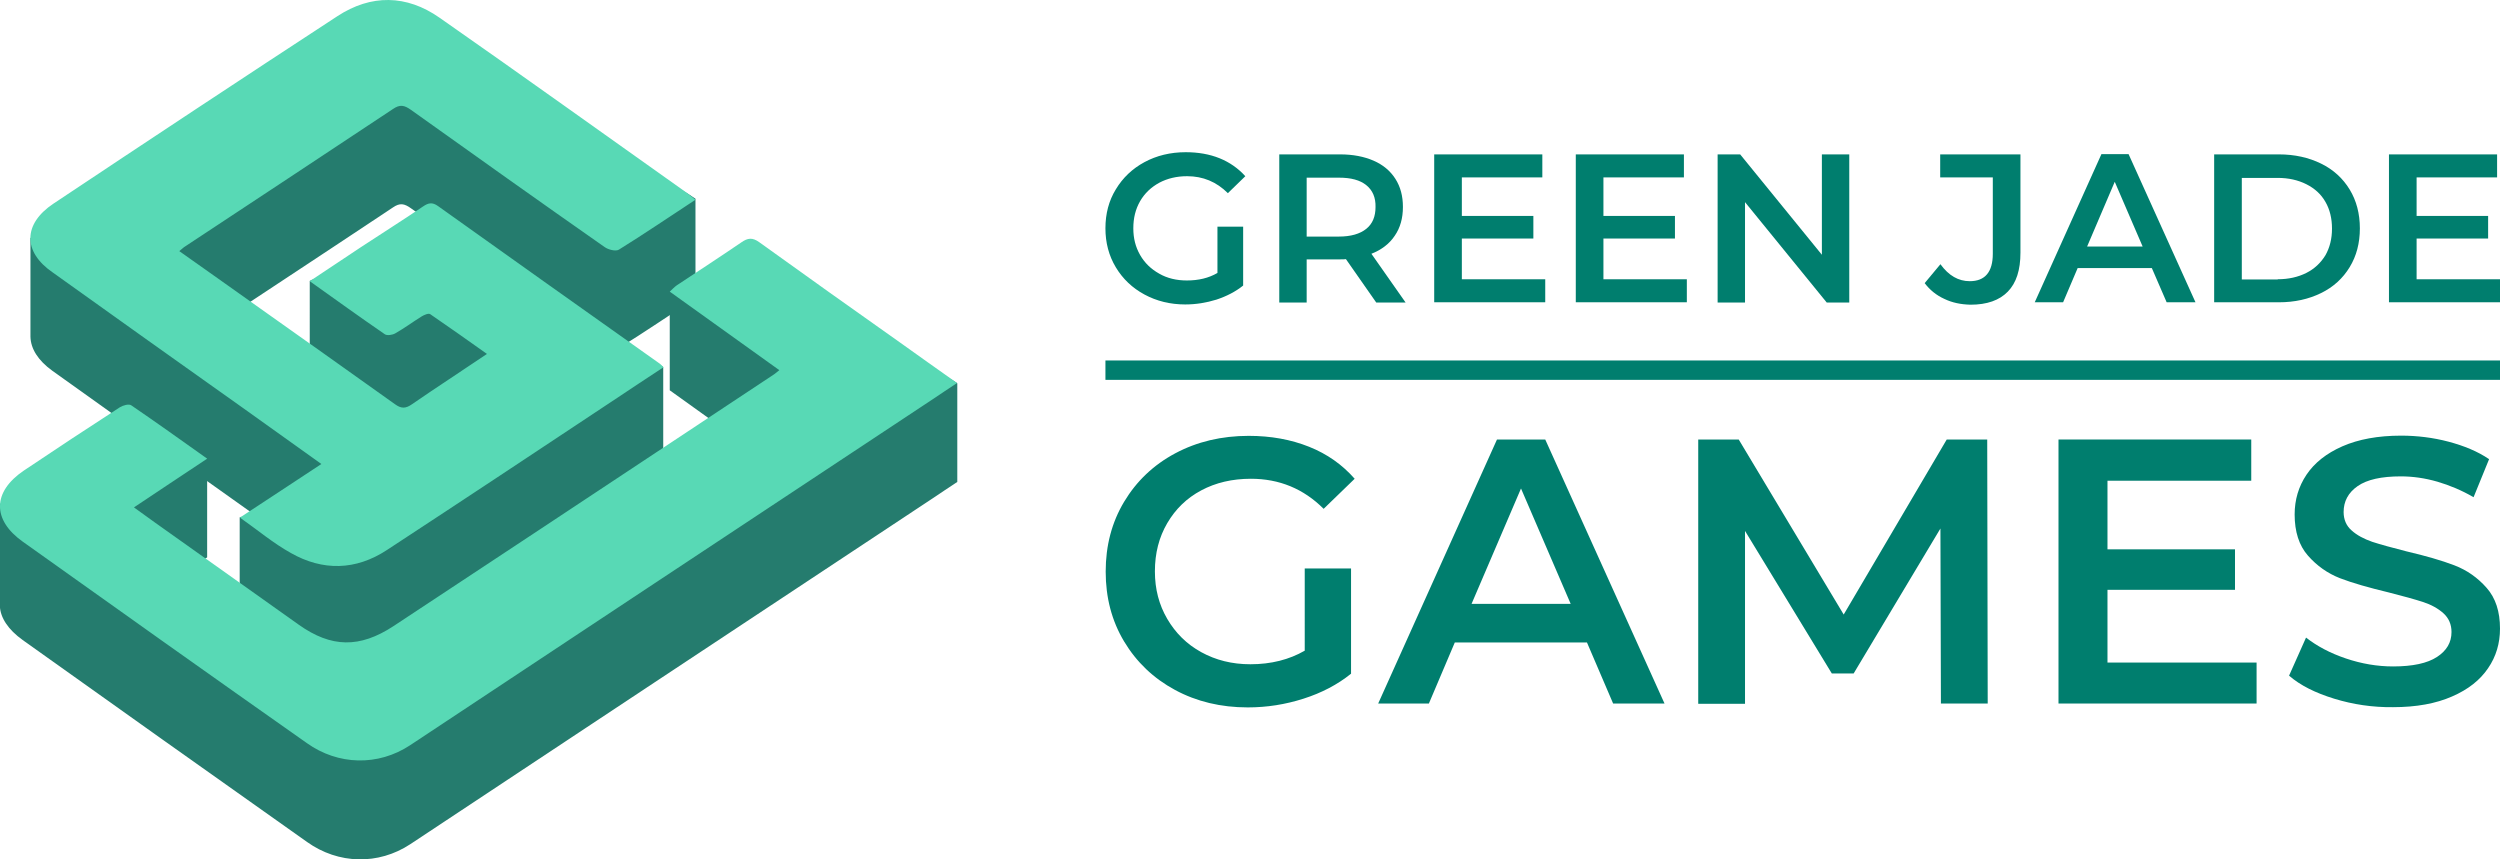
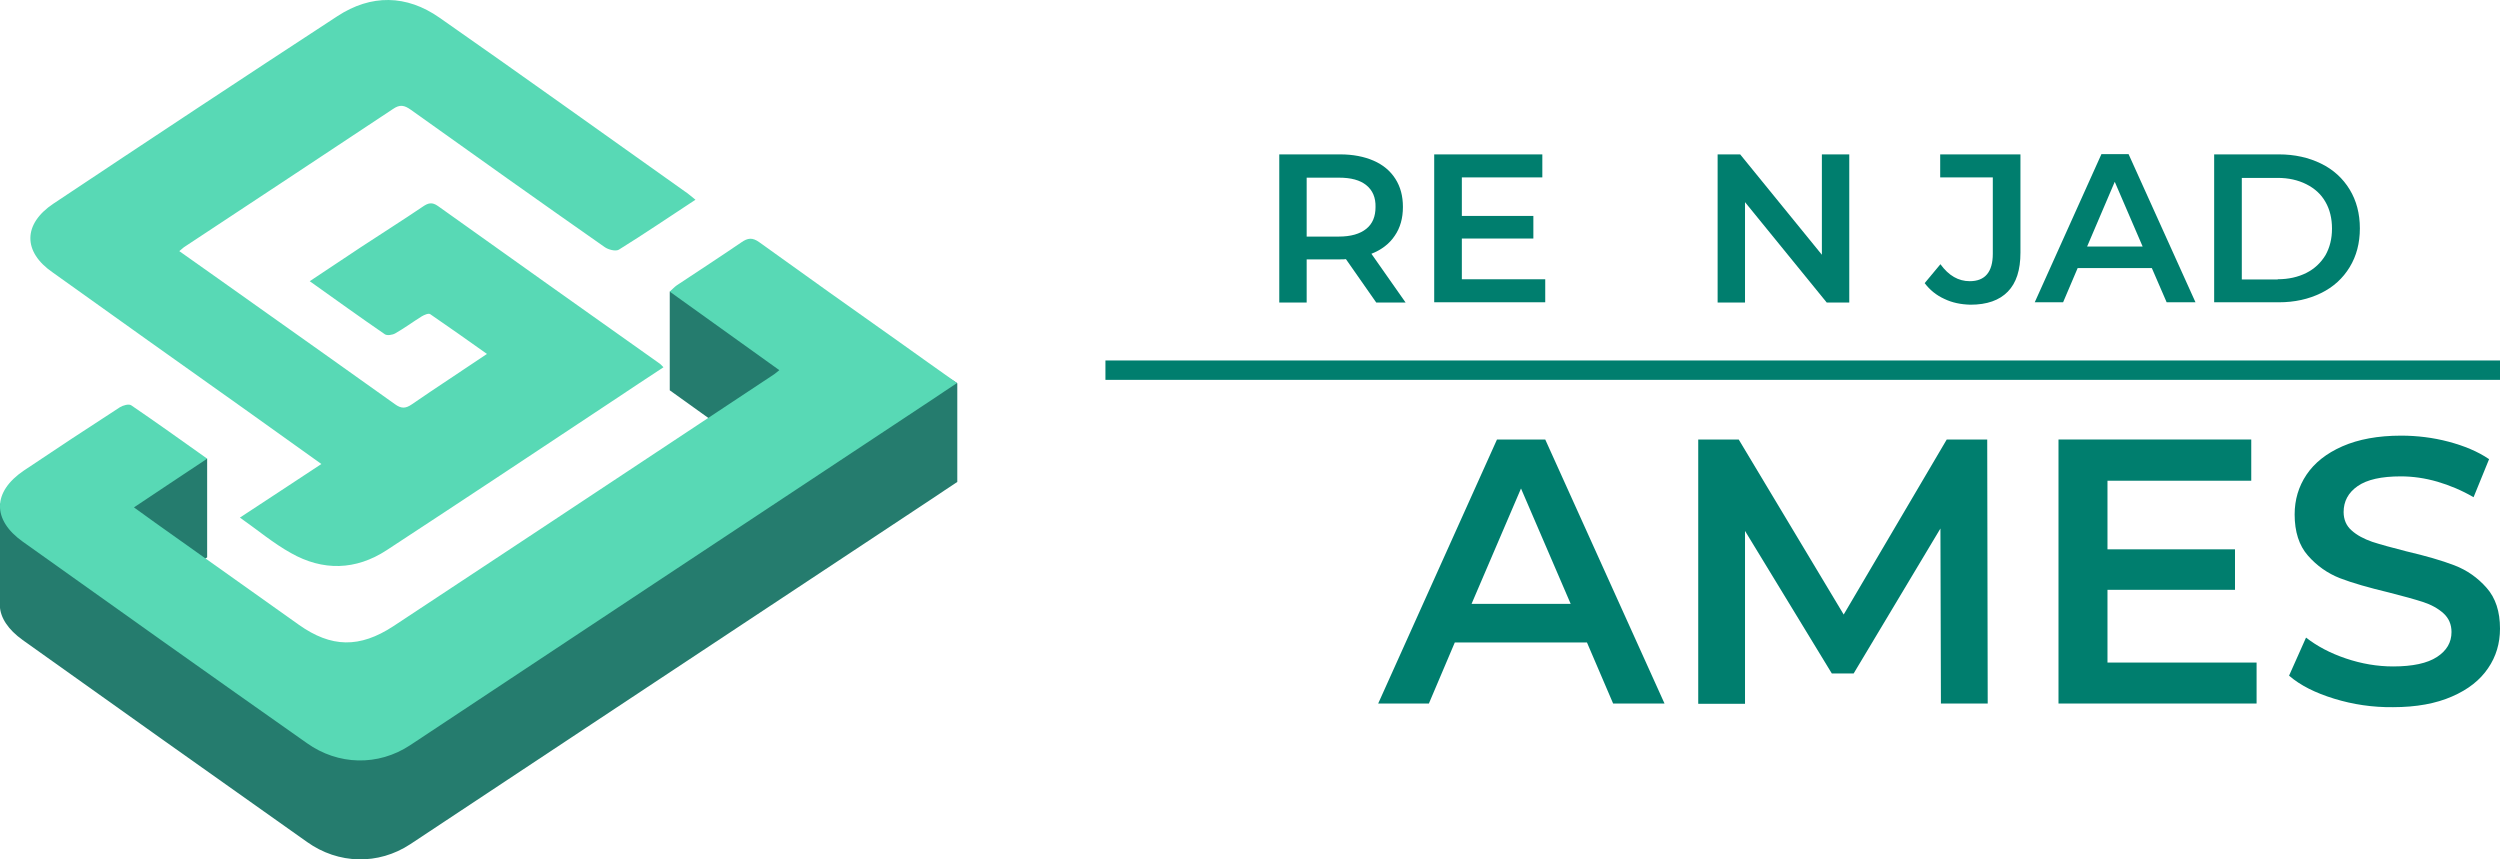
<svg xmlns="http://www.w3.org/2000/svg" version="1.1" id="Слой_1" x="0px" y="0px" viewBox="0 0 159.993 54.996" style="enable-background:new 0 0 159.993 54.996;" xml:space="preserve">
  <style type="text/css">
	.st0{fill:#257C6E;}
	.st1{fill:#58D9B5;}
	.st2{fill:#007E6E;}
</style>
  <g>
-     <path class="st0" d="M44.508,19.081c-1.707,1.117-3.274,2.188-4.903,3.196c-0.202,0.124-0.683,0-0.915-0.171   c-4.143-2.902-8.27-5.834-12.397-8.782c-0.419-0.295-0.698-0.357-1.148-0.047c-4.453,2.964-8.922,5.896-13.375,8.844   c-0.078,0.062-0.155,0.124-0.295,0.248c1.676,1.179,3.305,2.343,4.95,3.507c2.948,2.095,5.896,4.174,8.844,6.284   c0.403,0.295,0.683,0.295,1.086,0.016c1.552-1.071,3.134-2.095,4.81-3.227c-1.241-0.884-2.436-1.722-3.631-2.545   c-0.109-0.078-0.388,0.046-0.543,0.14c-0.574,0.357-1.117,0.76-1.691,1.086c-0.186,0.109-0.528,0.155-0.667,0.062   c-1.583-1.086-3.15-2.219-4.81-3.398V17.98c1.319-0.869,5.942,2.421,7.246,1.536c0.341-0.233,0.59-0.295,0.962-0.031   c4.732,3.382,9.682,0.652,14.414,4.003v6.315c-1.071,0.698-2.11,1.396-3.165,2.095c-4.841,3.212-9.682,6.424-14.538,9.604   c-1.986,1.303-4.096,1.35-6.144,0.186c-1.117-0.621-2.11-1.458-3.258-2.265v-6.315c0.652-0.419,4.546,3.32,5.213,2.886   c-1.691-1.21-3.32-2.374-4.95-3.538c-4.081-2.901-8.177-5.803-12.242-8.72c-0.931-0.667-1.396-1.427-1.412-2.188v-6.315   c1.846-1.226,5.167,1.598,7.013,0.372c4.205-2.793,8.41-5.57,12.63-8.316c2.157-1.412,4.422-1.381,6.532,0.093   c4.205,2.932,12.211,2.374,16.385,5.337V19.081z" />
    <path class="st0" d="M13.259,35.668c-1.598,1.055-3.103,2.064-4.686,3.119c0.481,0.341,0.9,0.652,1.334,0.962   c3.072,2.188,6.144,4.36,9.216,6.548c2.079,1.474,3.895,1.505,6.051,0.093c3.119-2.064,6.253-4.127,9.372-6.191   c4.981-3.289,9.946-6.594,14.926-9.884c0.109-0.062,0.202-0.155,0.403-0.31c-2.358-1.691-4.655-3.336-7.013-5.027v-6.315   c1.381-0.915,5.291,2.839,5.725,3.15c2.995,2.157,9.666,0.574,12.677,2.715v6.315c-0.574,0.372-1.024,0.683-1.49,0.993   c-5.958,3.941-11.932,7.898-17.89,11.839c-5.213,3.445-10.411,6.905-15.624,10.349c-2.048,1.35-4.608,1.288-6.61-0.14   c-6.082-4.298-12.149-8.611-18.2-12.925c-0.931-0.667-1.427-1.428-1.459-2.172c0,0,0-5.958,0-6.532   c2.033-1.365,5.617,1.458,7.665,0.124c0.202-0.124,5.446-3.119,5.601-3.026V35.668z" />
-     <path class="st1" d="M44.508,12.782c-1.707,1.117-3.274,2.188-4.903,3.196c-0.202,0.124-0.683,0-0.916-0.171   c-4.143-2.901-8.27-5.834-12.397-8.782c-0.419-0.295-0.698-0.357-1.148-0.046c-4.453,2.963-8.922,5.896-13.375,8.844   c-0.078,0.062-0.155,0.124-0.295,0.248c1.676,1.179,3.305,2.343,4.95,3.507c2.948,2.095,5.896,4.174,8.844,6.284   c0.403,0.295,0.683,0.295,1.086,0.016c1.552-1.071,3.134-2.095,4.81-3.227c-1.241-0.885-2.436-1.722-3.631-2.545   c-0.109-0.077-0.388,0.047-0.543,0.14c-0.574,0.357-1.117,0.76-1.691,1.086c-0.186,0.109-0.528,0.155-0.667,0.062   c-1.583-1.086-3.15-2.219-4.81-3.398c1.148-0.76,2.219-1.474,3.289-2.188c1.319-0.869,2.653-1.707,3.956-2.591   c0.341-0.233,0.59-0.295,0.962-0.031c4.732,3.382,9.465,6.734,14.213,10.101c0.062,0.047,0.109,0.109,0.217,0.217   c-1.071,0.698-2.11,1.396-3.165,2.095c-4.841,3.212-9.682,6.424-14.538,9.604c-1.986,1.303-4.096,1.35-6.144,0.186   c-1.117-0.621-2.11-1.458-3.258-2.265c1.784-1.179,3.46-2.265,5.213-3.429c-1.691-1.21-3.32-2.374-4.95-3.538   c-4.081-2.901-8.177-5.803-12.242-8.72c-1.924-1.319-1.908-3.103,0.047-4.406C9.457,9.011,15.509,5.008,21.591,1.036   c2.157-1.412,4.422-1.381,6.532,0.093C33.367,4.791,38.581,8.53,43.81,12.239C44.027,12.378,44.213,12.549,44.508,12.782z" />
+     <path class="st1" d="M44.508,12.782c-1.707,1.117-3.274,2.188-4.903,3.196c-0.202,0.124-0.683,0-0.916-0.171   c-4.143-2.901-8.27-5.834-12.397-8.782c-0.419-0.295-0.698-0.357-1.148-0.046c-4.453,2.963-8.922,5.896-13.375,8.844   c-0.078,0.062-0.155,0.124-0.295,0.248c1.676,1.179,3.305,2.343,4.95,3.507c2.948,2.095,5.896,4.174,8.844,6.284   c0.403,0.295,0.683,0.295,1.086,0.016c1.552-1.071,3.134-2.095,4.81-3.227c-1.241-0.885-2.436-1.722-3.631-2.545   c-0.109-0.077-0.388,0.047-0.543,0.14c-0.574,0.357-1.117,0.76-1.691,1.086c-0.186,0.109-0.528,0.155-0.667,0.062   c-1.583-1.086-3.15-2.219-4.81-3.398c1.148-0.76,2.219-1.474,3.289-2.188c1.319-0.869,2.653-1.707,3.956-2.591   c0.341-0.233,0.59-0.295,0.962-0.031c4.732,3.382,9.465,6.734,14.213,10.101c0.062,0.047,0.109,0.109,0.217,0.217   c-1.071,0.698-2.11,1.396-3.165,2.095c-4.841,3.212-9.682,6.424-14.538,9.604c-1.986,1.303-4.096,1.35-6.144,0.186   c-1.117-0.621-2.11-1.458-3.258-2.265c1.784-1.179,3.46-2.265,5.213-3.429c-1.691-1.21-3.32-2.374-4.95-3.538   c-4.081-2.901-8.177-5.803-12.242-8.72c-1.924-1.319-1.908-3.103,0.047-4.406C9.457,9.011,15.509,5.008,21.591,1.036   c2.157-1.412,4.422-1.381,6.532,0.093C33.367,4.791,38.581,8.53,43.81,12.239C44.027,12.378,44.213,12.549,44.508,12.782" />
    <path class="st1" d="M13.259,29.353c-1.598,1.055-3.103,2.064-4.686,3.119c0.481,0.341,0.9,0.652,1.334,0.962   c3.072,2.188,6.144,4.36,9.216,6.548c2.079,1.474,3.894,1.505,6.051,0.093c3.119-2.064,6.253-4.127,9.372-6.191   c4.981-3.289,9.946-6.594,14.926-9.884c0.109-0.062,0.202-0.155,0.403-0.31c-2.358-1.691-4.655-3.336-7.013-5.027   c0.171-0.155,0.295-0.295,0.45-0.403c1.381-0.915,2.762-1.815,4.127-2.746c0.419-0.295,0.714-0.326,1.148-0.016   c2.995,2.157,6.005,4.298,9.015,6.424c1.179,0.838,2.343,1.676,3.646,2.591c-0.574,0.372-1.024,0.683-1.49,0.993   c-5.958,3.941-11.932,7.898-17.89,11.839c-5.213,3.444-10.411,6.905-15.624,10.349c-2.048,1.35-4.608,1.288-6.61-0.14   c-6.067-4.267-12.133-8.58-18.185-12.894c-1.955-1.396-1.939-3.181,0.078-4.546c2.033-1.365,4.081-2.715,6.144-4.05   c0.202-0.124,0.574-0.233,0.729-0.124C10.016,27.041,11.598,28.174,13.259,29.353z" />
-     <path class="st2" d="M77.898,14.504h1.66v3.77c-0.481,0.388-1.055,0.683-1.707,0.9c-0.652,0.202-1.319,0.31-2.002,0.31   c-0.962,0-1.831-0.217-2.607-0.636c-0.776-0.419-1.381-0.993-1.831-1.738c-0.45-0.745-0.667-1.583-0.667-2.498   c0-0.931,0.217-1.769,0.667-2.498c0.45-0.745,1.055-1.319,1.831-1.738c0.776-0.419,1.66-0.636,2.638-0.636   c0.791,0,1.521,0.124,2.172,0.388c0.652,0.264,1.195,0.652,1.645,1.148l-1.117,1.086c-0.729-0.729-1.598-1.086-2.607-1.086   c-0.667,0-1.257,0.14-1.784,0.419c-0.512,0.279-0.931,0.667-1.226,1.179c-0.295,0.512-0.434,1.086-0.434,1.738   c0,0.636,0.14,1.195,0.434,1.707c0.295,0.512,0.698,0.9,1.226,1.195c0.512,0.295,1.102,0.435,1.769,0.435   c0.745,0,1.396-0.155,1.955-0.481v-2.964H77.898z" />
    <path class="st2" d="M88.076,19.361l-1.94-2.777c-0.078,0.015-0.202,0.015-0.372,0.015h-2.141v2.762H81.87V9.88h3.895   c0.822,0,1.536,0.14,2.141,0.403c0.605,0.264,1.071,0.652,1.396,1.164c0.326,0.512,0.481,1.102,0.481,1.8   c0,0.714-0.171,1.334-0.527,1.846c-0.341,0.512-0.853,0.9-1.49,1.148l2.188,3.119H88.076z M87.44,11.851   c-0.403-0.326-0.978-0.481-1.753-0.481h-2.064v3.77h2.064c0.76,0,1.35-0.171,1.753-0.497c0.403-0.326,0.59-0.791,0.59-1.396   C88.045,12.642,87.843,12.177,87.44,11.851z" />
    <path class="st2" d="M98.891,17.871v1.474h-7.106V9.88h6.92v1.474h-5.151v2.467h4.577v1.443h-4.577v2.607H98.891z" />
-     <path class="st2" d="M107.953,17.871v1.474h-7.107V9.88h6.92v1.474h-5.151v2.467h4.577v1.443h-4.577v2.607H107.953z" />
    <path class="st2" d="M118.348,9.88v9.48h-1.443l-5.229-6.424v6.424h-1.753V9.88h1.443l5.229,6.424V9.88H118.348z" />
    <path class="st2" d="M124.431,19.128c-0.512-0.233-0.931-0.574-1.257-1.009l1.008-1.21c0.528,0.729,1.148,1.086,1.878,1.086   c0.977,0,1.474-0.59,1.474-1.753v-4.888h-3.367V9.88h5.136v6.284c0,1.117-0.264,1.94-0.807,2.498   c-0.543,0.559-1.335,0.838-2.39,0.838C125.501,19.485,124.943,19.376,124.431,19.128z" />
    <path class="st2" d="M137.712,17.157h-4.748l-0.931,2.188h-1.815l4.267-9.48h1.738l4.282,9.48h-1.846L137.712,17.157z    M137.123,15.777l-1.785-4.143l-1.769,4.143H137.123z" />
    <path class="st2" d="M141.7,9.88h4.143c1.008,0,1.908,0.202,2.699,0.59c0.792,0.388,1.397,0.947,1.831,1.66   c0.435,0.714,0.652,1.552,0.652,2.483c0,0.946-0.217,1.769-0.652,2.483c-0.434,0.714-1.039,1.272-1.831,1.66   c-0.791,0.388-1.691,0.59-2.699,0.59H141.7V9.88z M145.765,17.871c0.698,0,1.303-0.14,1.831-0.403   c0.527-0.264,0.931-0.652,1.226-1.133c0.279-0.497,0.419-1.055,0.419-1.707c0-0.652-0.14-1.226-0.419-1.707   c-0.28-0.497-0.699-0.869-1.226-1.133c-0.528-0.264-1.133-0.403-1.831-0.403h-2.296v6.501h2.296V17.871z" />
-     <path class="st2" d="M159.993,17.871v1.474h-7.106V9.88h6.92v1.474h-5.151v2.467h4.577v1.443h-4.577v2.607H159.993z" />
-     <path class="st2" d="M83.499,36.381h2.964v6.734c-0.869,0.698-1.877,1.226-3.041,1.598c-1.164,0.372-2.343,0.559-3.569,0.559   c-1.722,0-3.274-0.372-4.655-1.117c-1.381-0.745-2.467-1.784-3.258-3.103c-0.791-1.319-1.179-2.808-1.179-4.469   c0-1.66,0.388-3.15,1.179-4.469c0.791-1.319,1.877-2.358,3.274-3.103c1.396-0.745,2.964-1.117,4.701-1.117   c1.412,0,2.7,0.233,3.863,0.698c1.164,0.465,2.126,1.148,2.917,2.048l-1.986,1.924c-1.288-1.288-2.84-1.924-4.655-1.924   c-1.195,0-2.25,0.248-3.181,0.745c-0.931,0.496-1.645,1.195-2.172,2.095c-0.528,0.9-0.791,1.924-0.791,3.088   c0,1.133,0.264,2.141,0.791,3.041c0.528,0.9,1.241,1.614,2.172,2.126c0.931,0.512,1.971,0.776,3.15,0.776   c1.319,0,2.482-0.295,3.476-0.869V36.381z" />
    <path class="st2" d="M101.56,41.114h-8.456l-1.66,3.91H88.2l7.603-16.897h3.088l7.634,16.897h-3.289L101.56,41.114z M100.52,38.647   l-3.18-7.386l-3.165,7.386H100.52z" />
    <path class="st2" d="M124.213,45.024l-0.031-11.202l-5.554,9.278h-1.397l-5.555-9.123v11.063h-2.994V28.127h2.591l6.718,11.202   l6.595-11.202h2.591l0.031,16.897H124.213z" />
    <path class="st2" d="M144.415,42.386v2.638h-12.677V28.127h12.336v2.638h-9.201v4.391h8.161v2.591h-8.161v4.655h9.542V42.386z" />
    <path class="st2" d="M149.38,44.714c-1.21-0.372-2.172-0.853-2.886-1.474l1.086-2.436c0.698,0.543,1.536,0.993,2.545,1.334   c1.008,0.341,2.017,0.512,3.025,0.512c1.257,0,2.188-0.202,2.809-0.605c0.62-0.403,0.931-0.931,0.931-1.598   c0-0.481-0.171-0.884-0.512-1.195c-0.342-0.31-0.792-0.559-1.319-0.729c-0.528-0.171-1.257-0.372-2.173-0.605   c-1.287-0.31-2.327-0.605-3.134-0.915c-0.791-0.31-1.474-0.791-2.048-1.443c-0.574-0.652-0.853-1.536-0.853-2.638   c0-0.931,0.248-1.784,0.76-2.545c0.512-0.76,1.272-1.365,2.296-1.815c1.024-0.45,2.281-0.683,3.755-0.683   c1.024,0,2.048,0.124,3.041,0.388c0.993,0.264,1.862,0.621,2.592,1.117l-0.993,2.436c-0.745-0.434-1.521-0.76-2.312-0.993   c-0.807-0.233-1.583-0.341-2.343-0.341c-1.242,0-2.157,0.202-2.762,0.621c-0.605,0.419-0.9,0.978-0.9,1.66   c0,0.481,0.171,0.884,0.512,1.179c0.341,0.31,0.791,0.543,1.319,0.729c0.527,0.171,1.257,0.372,2.172,0.605   c1.257,0.295,2.281,0.59,3.088,0.9c0.807,0.31,1.489,0.791,2.063,1.443c0.575,0.652,0.854,1.521,0.854,2.607   c0,0.931-0.248,1.784-0.76,2.529c-0.512,0.76-1.273,1.365-2.312,1.815c-1.024,0.45-2.281,0.683-3.771,0.683   C151.847,45.272,150.59,45.086,149.38,44.714z" />
    <path class="st2" d="M159.993,23.069H70.745v1.241h89.248V23.069z" />
  </g>
</svg>